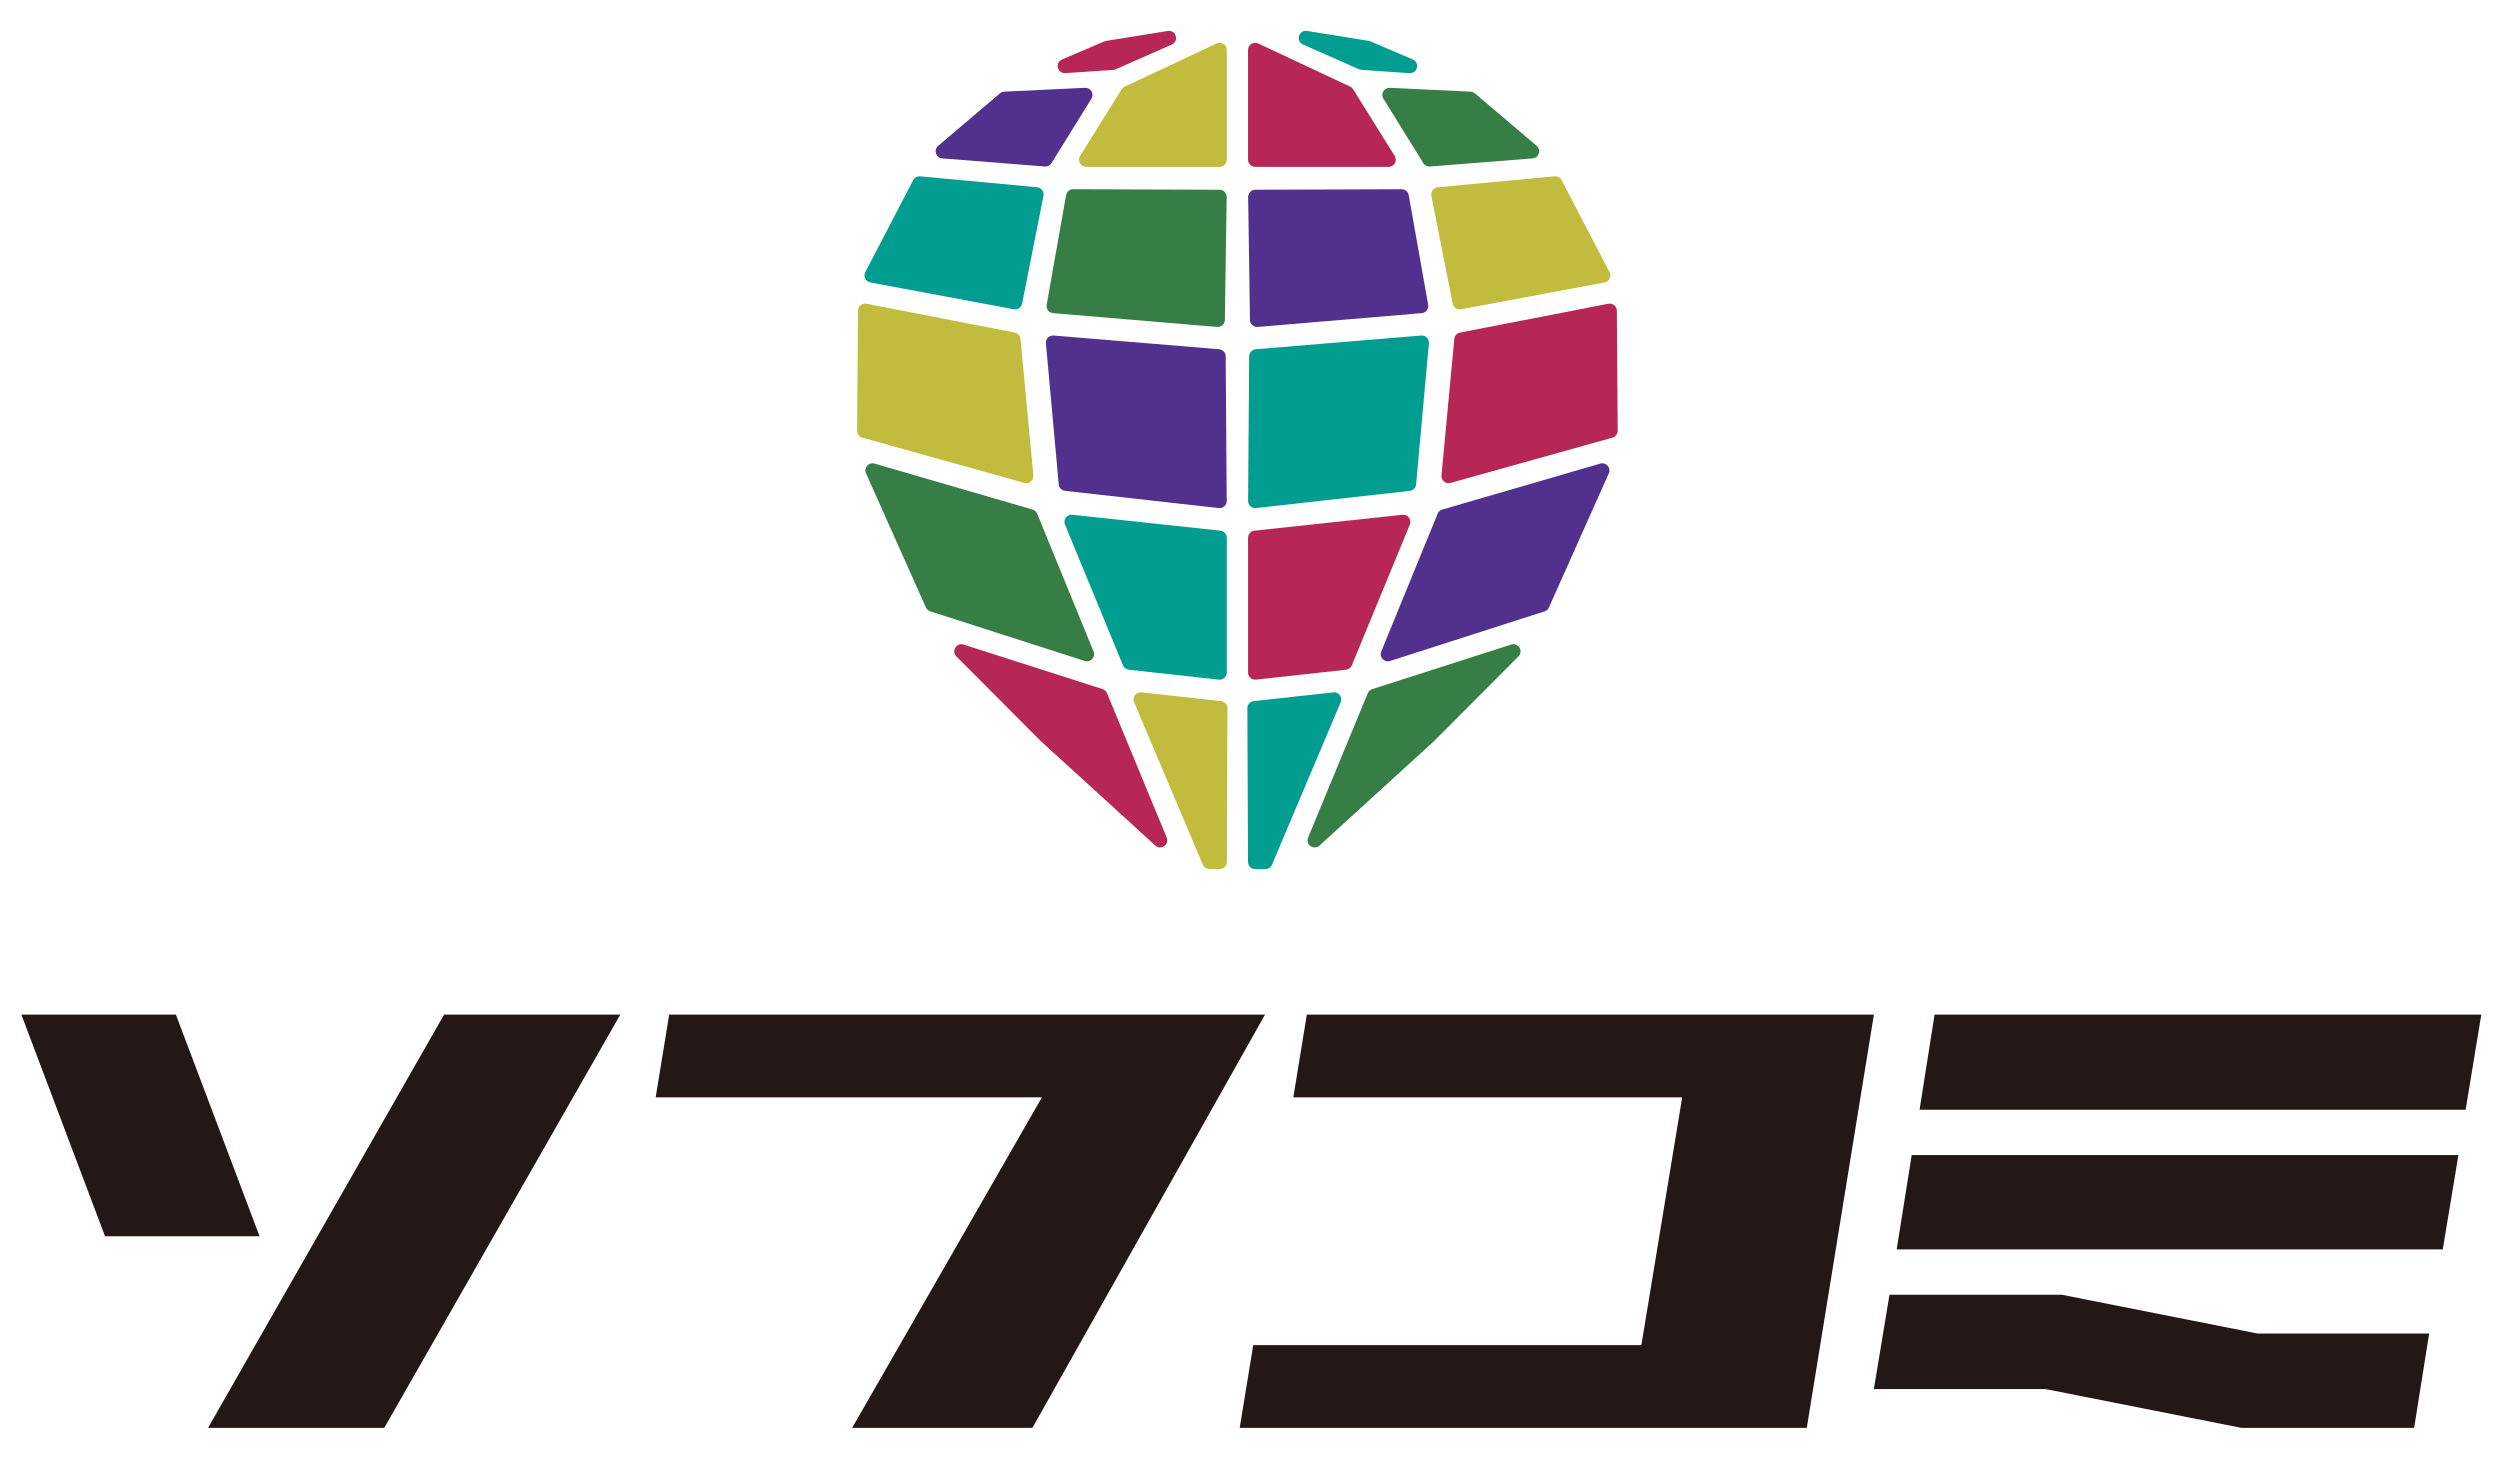
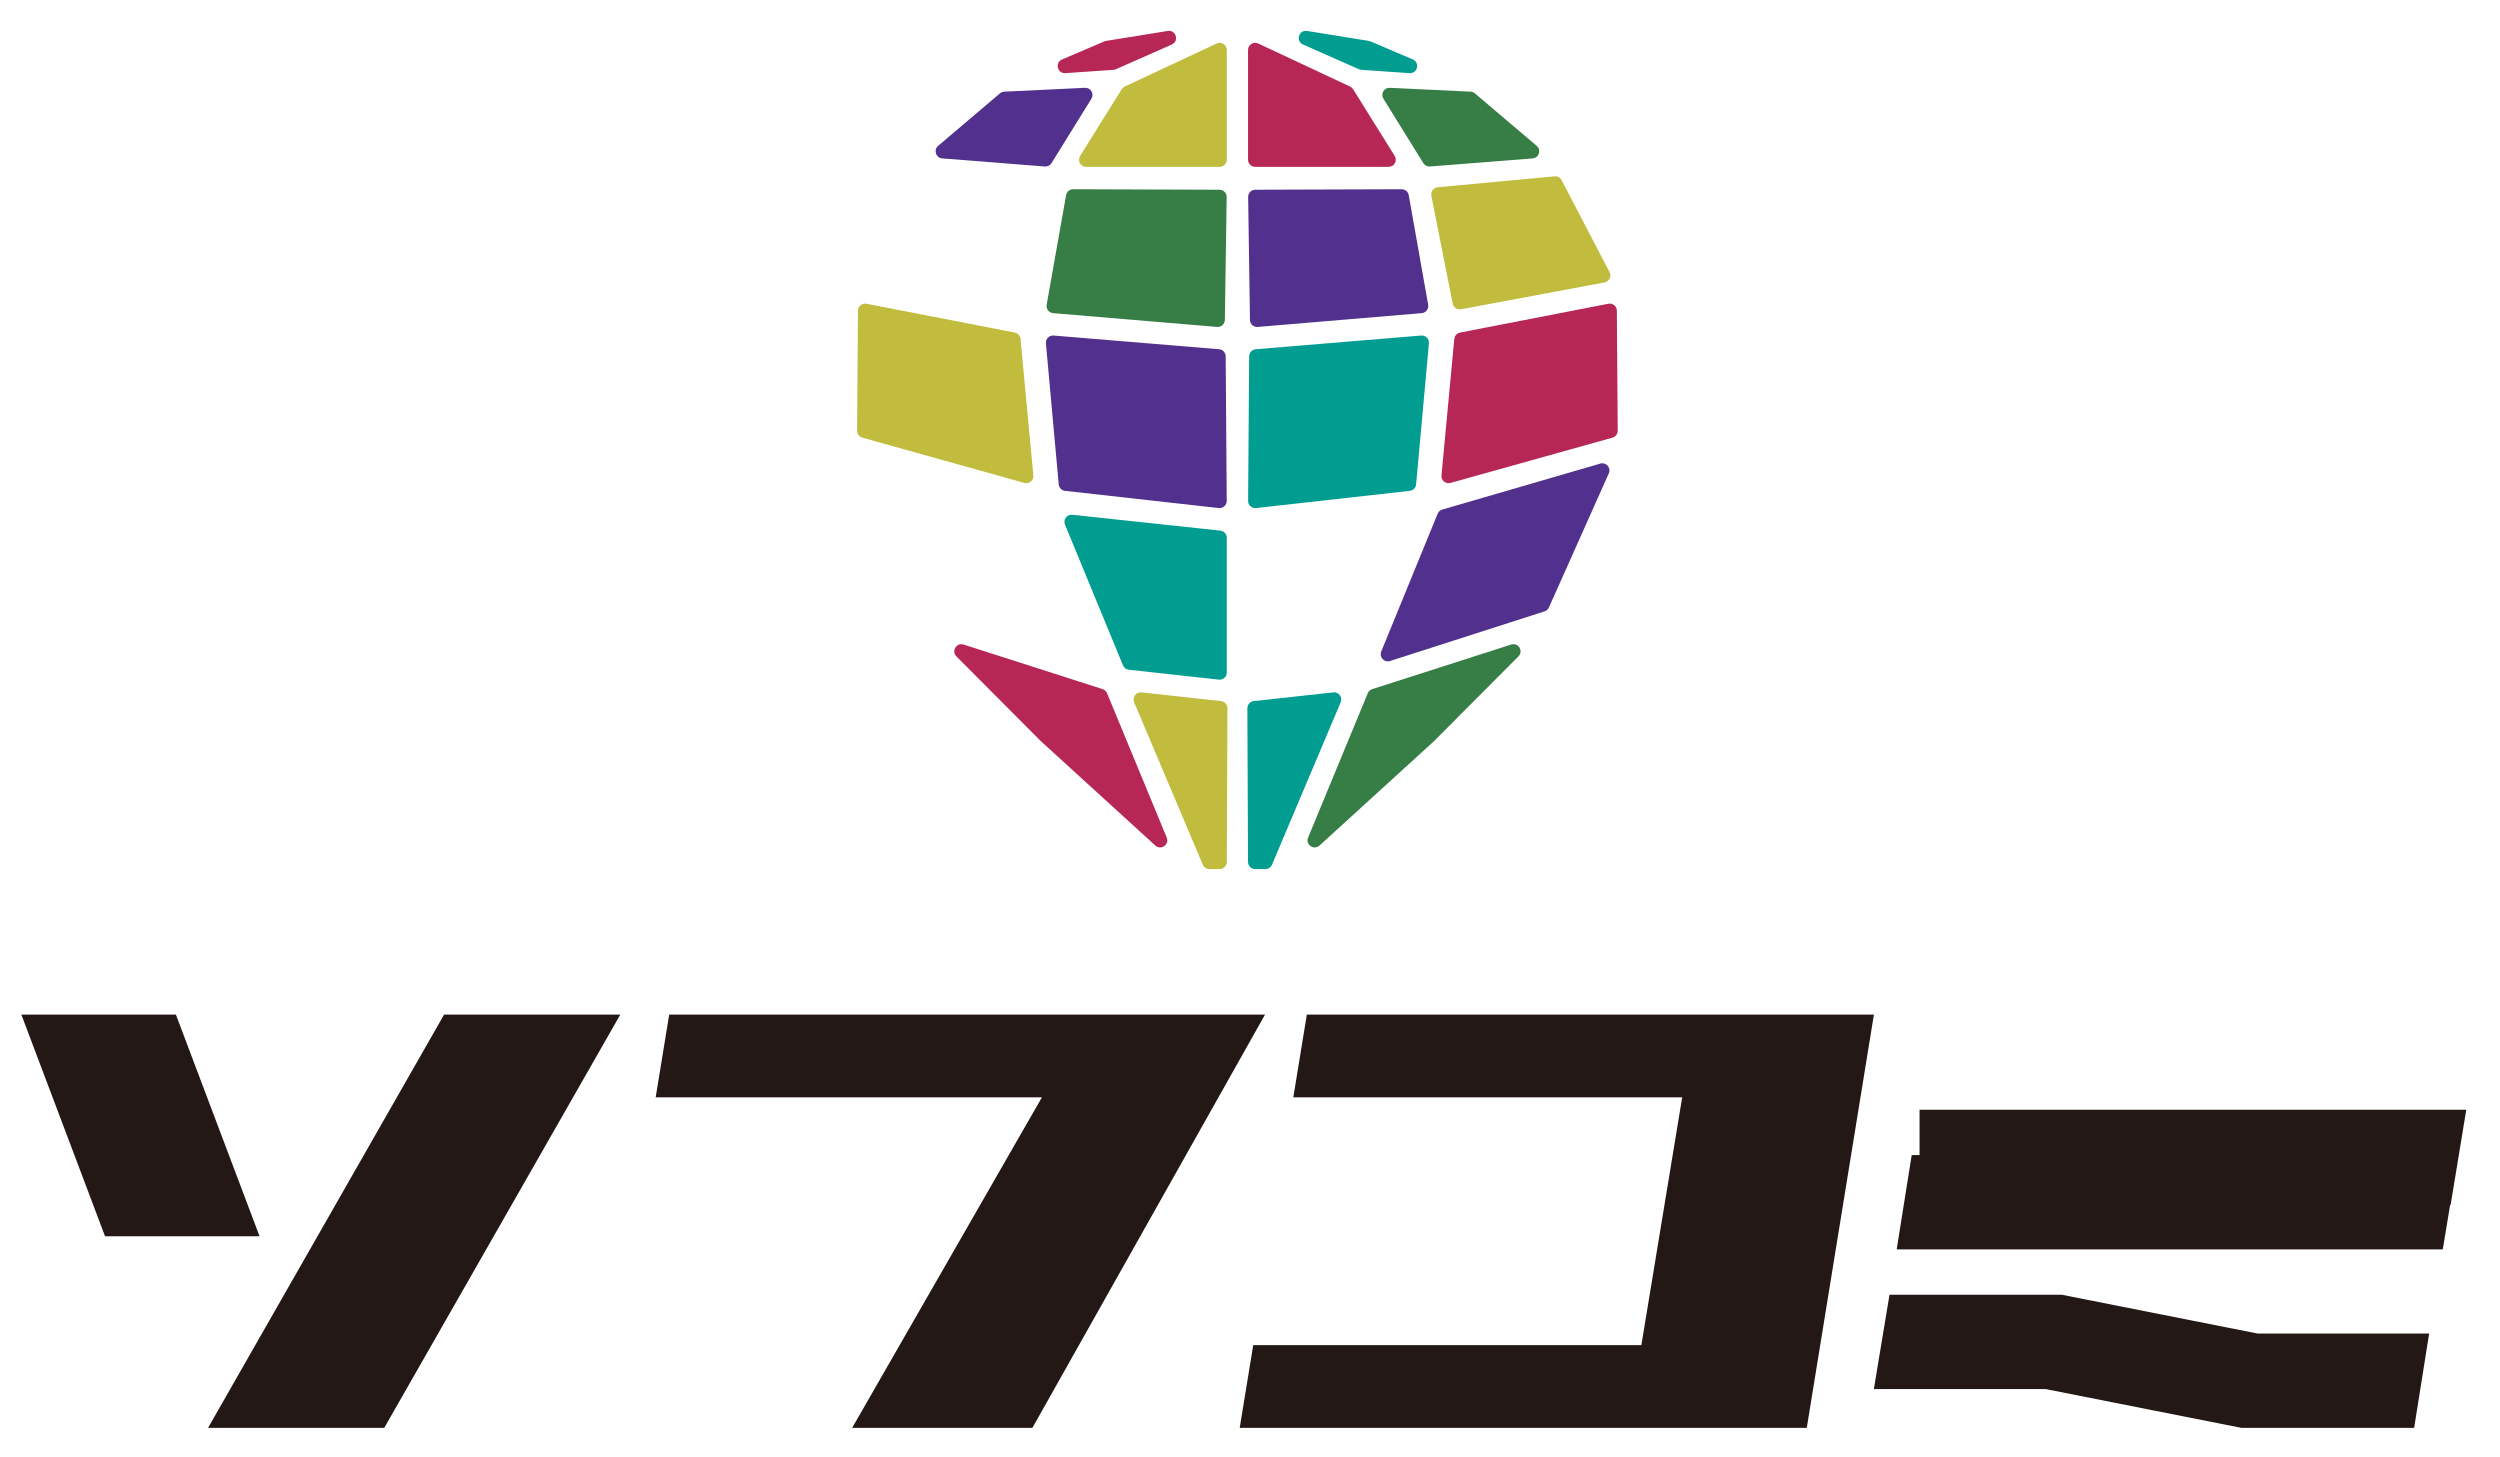
<svg xmlns="http://www.w3.org/2000/svg" version="1.1" id="レイヤー_1" x="0px" y="0px" viewBox="0 0 647.429 377.248" style="enable-background:new 0 0 647.429 377.248;" xml:space="preserve">
  <g>
    <g>
      <path style="fill:#009D90;" d="M345.297,179.307l-20.619,2.26c-0.94,0.103-1.651,0.9-1.647,1.846l0.169,39.809    c0.004,1.018,0.831,1.841,1.849,1.841h2.659c0.743,0,1.413-0.445,1.703-1.129l17.79-42.069    C347.751,180.565,346.7,179.153,345.297,179.307z" />
      <path style="fill:#367D46;" d="M354.216,179.522l-15.452,37.377c-0.755,1.825,1.495,3.403,2.954,2.072l29.674-27.059    l21.841-21.926c1.367-1.373-0.029-3.657-1.874-3.065l-36,11.546C354.842,178.633,354.424,179.019,354.216,179.522z" />
-       <path style="fill:#B72756;" d="M323.209,139.264v34.901c0,1.101,0.956,1.958,2.05,1.838l23.318-2.558    c0.672-0.074,1.25-0.508,1.508-1.133l15.027-36.459c0.534-1.296-0.512-2.692-1.907-2.543l-38.344,4.116    C323.921,137.527,323.209,138.32,323.209,139.264z" />
      <path style="fill:#51308E;" d="M372.313,133.033l-14.611,35.686c-0.595,1.454,0.78,2.941,2.276,2.461l40.027-12.861    c0.5-0.161,0.908-0.527,1.122-1.006l15.508-34.729c0.642-1.438-0.692-2.969-2.204-2.529l-40.925,11.905    C372.966,132.116,372.526,132.512,372.313,133.033z" />
      <path style="fill:#009D90;" d="M323.494,92.275l-0.27,37.447c-0.008,1.108,0.953,1.974,2.054,1.851l39.818-4.457    c0.873-0.098,1.556-0.796,1.635-1.67l3.318-36.541c0.104-1.144-0.849-2.104-1.994-2.01l-42.866,3.551    C324.237,90.525,323.501,91.318,323.494,92.275z" />
      <path style="fill:#B72756;" d="M416.518,78.66l-38.409,7.468c-0.805,0.157-1.411,0.825-1.488,1.642l-3.32,35.337    c-0.121,1.291,1.089,2.302,2.338,1.953l41.953-11.722c0.804-0.225,1.357-0.96,1.351-1.794l-0.224-31.084    C418.711,79.304,417.654,78.439,416.518,78.66z" />
      <path style="fill:#C1BB3E;" d="M402.605,45.665l-30.283,2.829c-1.091,0.102-1.854,1.125-1.642,2.2l5.529,27.939    c0.197,0.994,1.157,1.645,2.153,1.458l37.16-6.948c1.22-0.228,1.873-1.57,1.3-2.671l-12.407-23.82    C404.07,45.986,403.353,45.596,402.605,45.665z" />
      <path style="fill:#51308E;" d="M362.992,49.006l-37.914,0.129c-1.029,0.003-1.857,0.847-1.842,1.876l0.471,31.842    c0.016,1.071,0.936,1.905,2.004,1.815l42.476-3.576c1.084-0.091,1.855-1.094,1.665-2.165l-5.033-28.395    C364.662,49.647,363.891,49.003,362.992,49.006z" />
      <path style="fill:#367D46;" d="M380.839,23.736l-20.917-0.995c-1.487-0.071-2.443,1.555-1.659,2.82l10.341,16.688    c0.365,0.588,1.027,0.924,1.717,0.869l26.583-2.097c1.644-0.13,2.309-2.184,1.052-3.252l-16.006-13.597    C381.637,23.909,381.247,23.755,380.839,23.736z" />
      <path style="fill:#009D90;" d="M354.478,10.593L338.49,8.014c-2.14-0.345-3.024,2.64-1.042,3.516l14.482,6.402    c0.196,0.087,0.407,0.139,0.621,0.154l12.469,0.856c2.078,0.143,2.768-2.727,0.852-3.545l-10.963-4.68    C354.772,10.658,354.627,10.616,354.478,10.593z" />
      <path style="fill:#B72756;" d="M349.645,22.426l-23.803-11.163c-1.226-0.575-2.634,0.32-2.634,1.674v28.422    c0,1.021,0.828,1.849,1.849,1.849h34.563c1.451,0,2.337-1.595,1.569-2.827l-10.76-17.259    C350.24,22.819,349.968,22.578,349.645,22.426z" />
      <path style="fill:#C1BB3E;" d="M295.612,179.307l20.619,2.26c0.94,0.103,1.651,0.9,1.647,1.846l-0.169,39.809    c-0.004,1.018-0.831,1.841-1.849,1.841h-2.659c-0.743,0-1.413-0.445-1.703-1.129l-17.79-42.069    C293.158,180.565,294.209,179.153,295.612,179.307z" />
      <path style="fill:#B72756;" d="M286.694,179.522l15.452,37.377c0.755,1.825-1.495,3.403-2.954,2.072l-29.674-27.059    l-21.841-21.926c-1.367-1.373,0.029-3.657,1.874-3.065l36,11.546C286.068,178.633,286.486,179.019,286.694,179.522z" />
      <path style="fill:#009D90;" d="M317.701,139.264v34.901c0,1.101-0.956,1.958-2.05,1.838l-23.318-2.558    c-0.672-0.074-1.25-0.508-1.508-1.133l-15.027-36.459c-0.534-1.296,0.512-2.692,1.907-2.543l38.344,4.116    C316.989,137.527,317.701,138.32,317.701,139.264z" />
-       <path style="fill:#367D46;" d="M268.597,133.033l14.611,35.686c0.595,1.454-0.78,2.941-2.276,2.461l-40.027-12.861    c-0.5-0.161-0.908-0.527-1.123-1.006l-15.508-34.729c-0.642-1.438,0.692-2.969,2.204-2.529l40.925,11.905    C267.943,132.116,268.383,132.512,268.597,133.033z" />
      <path style="fill:#51308E;" d="M317.416,92.275l0.27,37.447c0.008,1.108-0.953,1.974-2.054,1.851l-39.818-4.457    c-0.873-0.098-1.556-0.796-1.635-1.67l-3.318-36.541c-0.104-1.144,0.849-2.104,1.994-2.01l42.866,3.551    C316.673,90.525,317.409,91.318,317.416,92.275z" />
      <path style="fill:#C1BB3E;" d="M224.391,78.66l38.409,7.468c0.805,0.157,1.411,0.825,1.488,1.642l3.32,35.337    c0.121,1.291-1.089,2.302-2.338,1.953l-41.953-11.722c-0.804-0.225-1.357-0.96-1.351-1.794l0.224-31.084    C222.198,79.304,223.256,78.439,224.391,78.66z" />
-       <path style="fill:#009D90;" d="M238.304,45.665l30.283,2.829c1.091,0.102,1.854,1.125,1.642,2.2l-5.529,27.939    c-0.197,0.994-1.157,1.645-2.153,1.458l-37.16-6.948c-1.22-0.228-1.873-1.57-1.3-2.671l12.407-23.82    C236.84,45.986,237.556,45.596,238.304,45.665z" />
      <path style="fill:#367D46;" d="M277.917,49.006l37.914,0.129c1.029,0.003,1.857,0.847,1.842,1.876l-0.471,31.842    c-0.016,1.071-0.936,1.905-2.004,1.815l-42.476-3.576c-1.084-0.091-1.855-1.094-1.665-2.165l5.033-28.395    C276.248,49.647,277.019,49.003,277.917,49.006z" />
      <path style="fill:#51308E;" d="M260.071,23.736l20.917-0.995c1.487-0.071,2.443,1.555,1.659,2.82l-10.341,16.688    c-0.364,0.588-1.027,0.924-1.717,0.869l-26.583-2.097c-1.644-0.13-2.309-2.184-1.052-3.252l16.006-13.597    C259.273,23.909,259.663,23.755,260.071,23.736z" />
      <path style="fill:#B72756;" d="M286.431,10.593l15.988-2.578c2.14-0.345,3.024,2.64,1.042,3.516l-14.482,6.402    c-0.196,0.087-0.407,0.139-0.621,0.154l-12.469,0.856c-2.078,0.143-2.768-2.727-0.852-3.545L286,10.717    C286.138,10.658,286.283,10.616,286.431,10.593z" />
      <path style="fill:#C1BB3E;" d="M291.264,22.426l23.803-11.163c1.226-0.575,2.634,0.32,2.634,1.674v28.422    c0,1.021-0.828,1.849-1.849,1.849H281.29c-1.451,0-2.337-1.595-1.569-2.827l10.76-17.259    C290.669,22.819,290.942,22.578,291.264,22.426z" />
    </g>
    <path style="fill:#231815;" d="M53.879,369.774l61.122-107.014h45.635L99.513,369.774H53.879z M27.199,320.151L5.536,262.76h40.02   l21.663,57.391H27.199z" />
    <polygon style="fill:#231815;" points="220.683,369.774 269.824,284.181 169.8,284.181 173.301,262.76 327.603,262.76    267.363,369.774  " />
    <polygon style="fill:#231815;" points="321.048,369.774 324.551,348.353 425.067,348.353 435.64,284.181 334.932,284.181    338.432,262.76 485.289,262.76 467.904,369.774  " />
-     <path style="fill:#231815;" d="M580.459,369.774l-50.72-10.047h-44.46l4.049-24.434h44.563l50.717,10.047h44.474l-3.888,24.434   H580.459z M491.187,323.562l3.891-24.434h141.579l-4.049,24.434H491.187z M497.111,287.395L501,262.76h141.585l-4.055,24.635   H497.111z" />
+     <path style="fill:#231815;" d="M580.459,369.774l-50.72-10.047h-44.46l4.049-24.434h44.563l50.717,10.047h44.474l-3.888,24.434   H580.459z M491.187,323.562l3.891-24.434h141.579l-4.049,24.434H491.187z M497.111,287.395h141.585l-4.055,24.635   H497.111z" />
  </g>
  <g>
</g>
  <g>
</g>
  <g>
</g>
  <g>
</g>
  <g>
</g>
  <g>
</g>
  <g>
</g>
  <g>
</g>
  <g>
</g>
  <g>
</g>
  <g>
</g>
  <g>
</g>
  <g>
</g>
  <g>
</g>
  <g>
</g>
</svg>